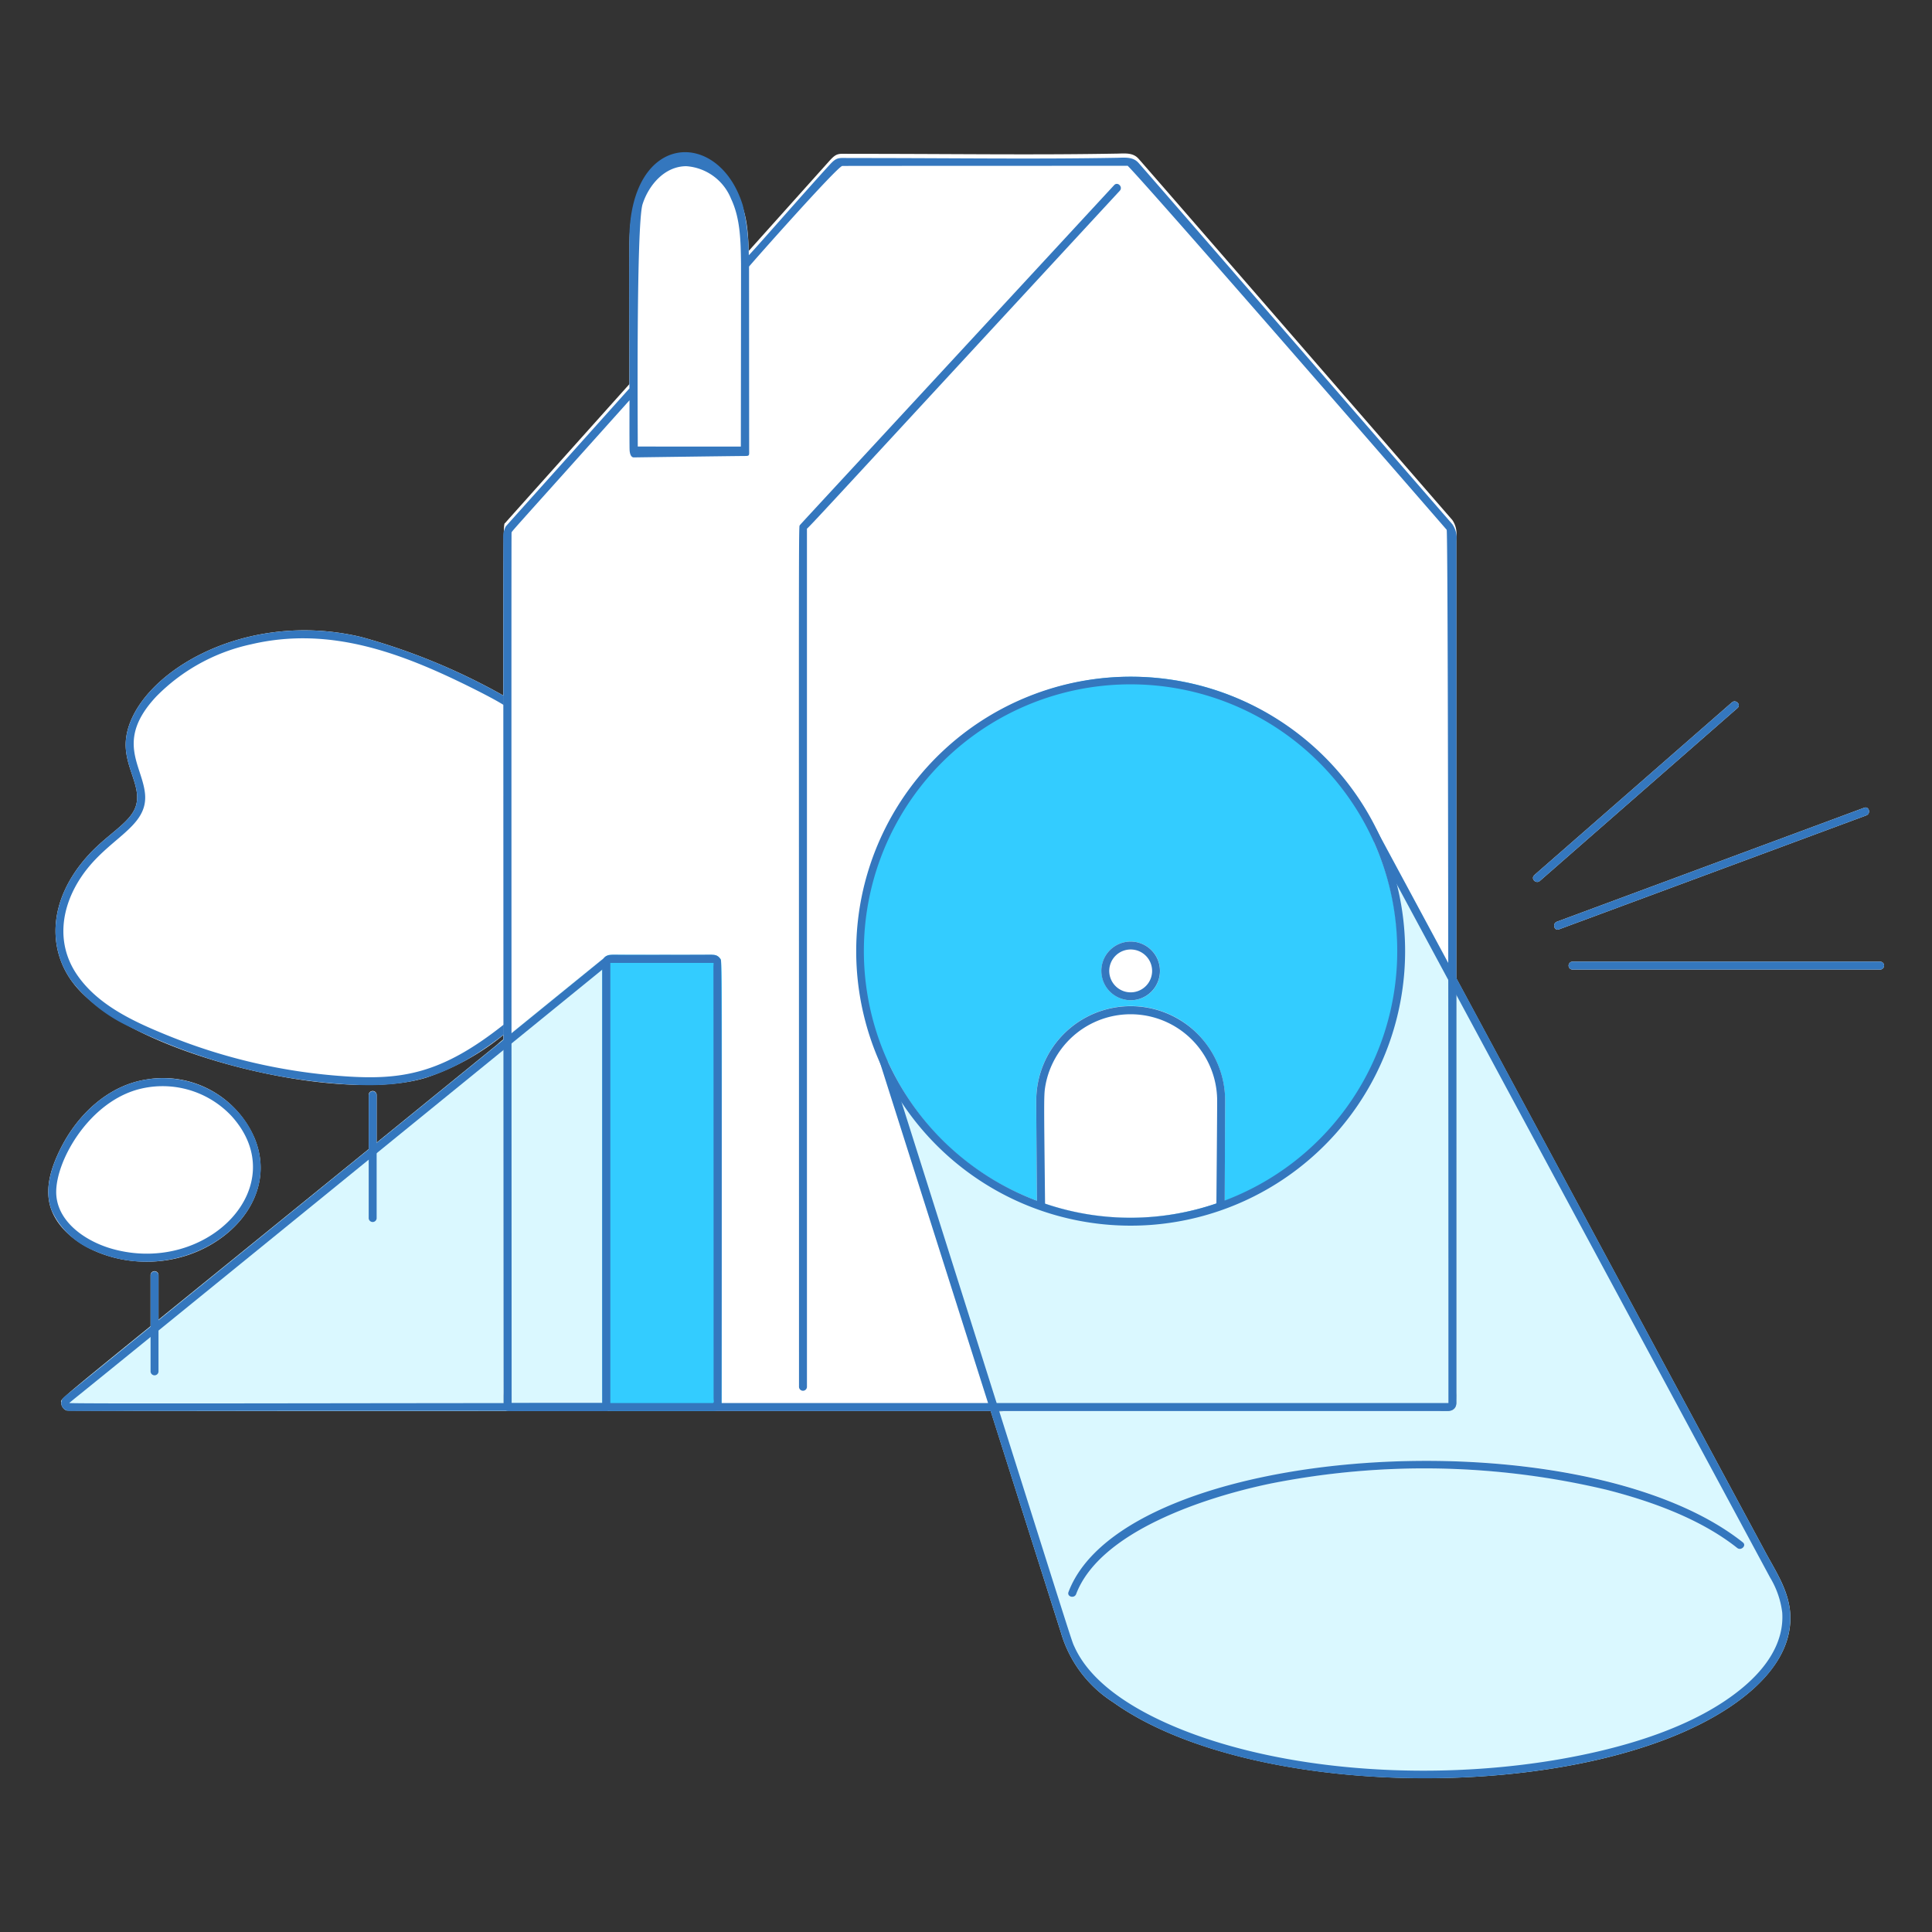
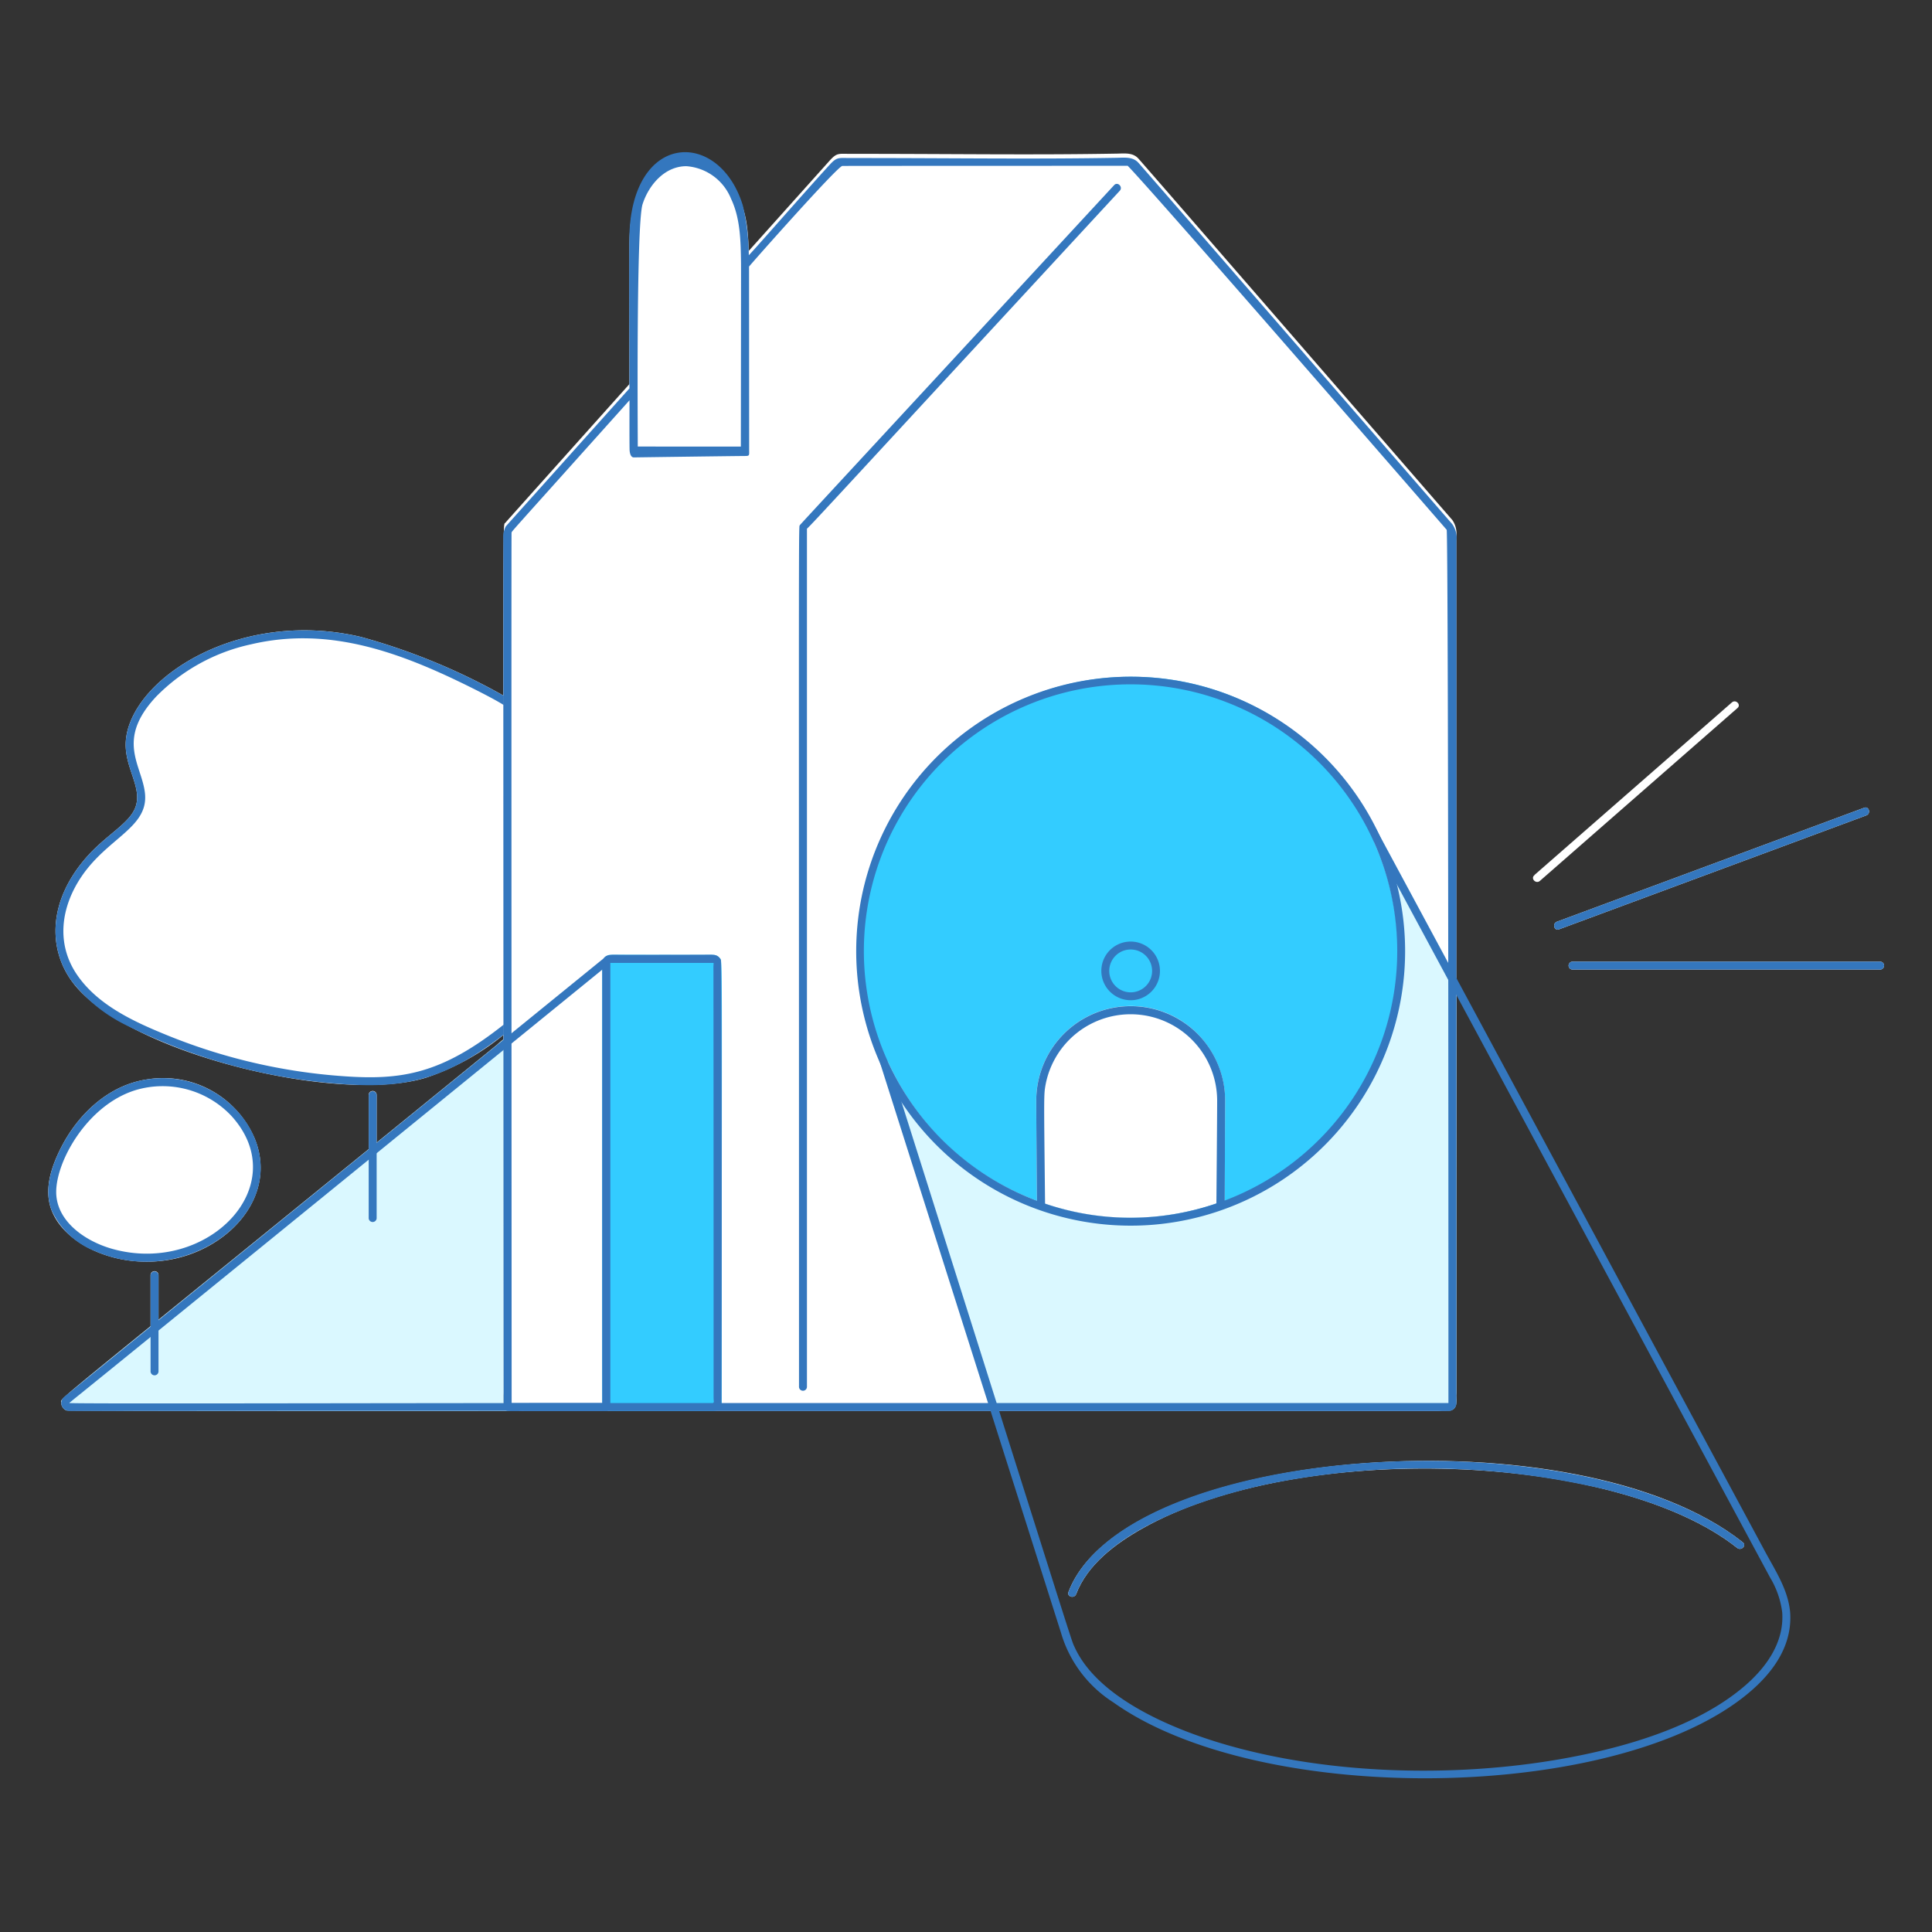
<svg xmlns="http://www.w3.org/2000/svg" fill="none" viewBox="0 0 500 500" height="500" width="500">
  <rect x="0" y="0" width="500" height="500" fill="#333333" stroke="none" />
  <g id="logged-in-1--Interface-logged-in-1">
    <g id="color">
      <g id="group">
        <path id="vector" fill="#ffffff" d="M397.155 226.45c-0.027 0.027 -0.06 0.053 -0.09 0.077 -1 0.875 0.463 2.325 1.455 1.452l51.152 -44.75c1 -0.872 -0.463 -2.323 -1.455 -1.45 -58.695 51.345 -50.27 43.883 -51.062 44.67Z" stroke-width="2.5" />
        <path id="vector_2" fill="#ffffff" d="M402.908 238.54c-1.23 0.458 -0.698 2.445 0.545 1.983l79.558 -29.5c1.23 -0.455 0.698 -2.445 -0.547 -1.983l-79.555 29.5Z" stroke-width="2.5" />
        <path id="vector_3" fill="#ffffff" d="M407.053 248.868a1.03 1.03 0 1 0 0 2.055H486.5a1.03 1.03 0 1 0 0 -2.055h-79.448Z" stroke-width="2.5" />
-         <path id="vector_4" fill="#daf8ff" d="M463.293 417.328c-0.453 -5.827 -3.733 -10.67 -6.438 -15.693l-80.177 -148.865c0.365 1.022 0.232 -6.605 0.232 108.295 0 3.38 -0.053 3.987 -2.963 4.06 -5.38 0.135 -26.64 0.04 -112.955 0.04 -2.582 0 -4.235 0.593 -5.095 -1.593 0.06 0.27 -1.37 -4.263 18.655 58.892a31.945 31.945 0 0 0 13.562 18.1c36.635 26.133 124.578 26.175 161.053 0.18 8.018 -5.715 14.88 -13.64 14.125 -23.418Z" stroke-width="2.5" />
        <path id="vector_5" fill="#ffffff" d="M276.525 412c-0.47 1.25 1.515 1.775 1.983 0.547 2.908 -7.665 10.205 -13.065 17.087 -16.95 40.562 -22.905 122.608 -19.88 154 5.015 1.027 0.812 2.5 -0.633 1.455 -1.455 -42.733 -33.888 -160.165 -25.01 -174.525 12.842Z" stroke-width="2.5" />
        <path id="vector_6" fill="#ffffff" d="M93.53 164.868c-31.325 -7.458 -59.123 10.433 -60.922 26.355 -0.792 7 4.283 12.237 2.5 17.515 -1.462 4.34 -7.5 7.185 -12.66 13.04 -9.978 11.31 -10.143 23.773 -3.63 32.473 13.635 18.185 68.833 31.728 91.562 24.615a63.587 63.587 0 0 0 20 -11.095V180.065a163.09 163.09 0 0 0 -36.85 -15.197Z" stroke-width="2.5" />
        <path id="vector_7" fill="#ffffff" d="M95.42 315.153a1.03 1.03 0 1 0 2.055 0v-31.713a1.03 1.03 0 1 0 -2.055 0v31.713Z" stroke-width="2.5" />
        <path id="vector_8" fill="#ffffff" d="M38.968 354.828a1.03 1.03 0 1 0 2.055 0v-24.75a1.03 1.03 0 1 0 -2.055 0v24.75Z" stroke-width="2.5" />
        <path id="vector_9" fill="#ffffff" d="M65.957 294.75a25.76 25.76 0 0 0 -27.957 -15.395c-9.91 1.5 -17.81 8.98 -22.21 17.665 -2.5 4.928 -4.537 10.868 -2.41 16.29 4.455 11.342 25.183 18.31 41.478 8.648 9.893 -5.863 15.42 -16.438 11.1 -27.207Z" stroke-width="2.5" />
        <path id="vector_10" fill="#ffffff" d="M375.855 134.572c-14.56 -16.75 -79.468 -91.598 -81.25 -93.547 -1.42 -1.56 -3.455 -1.308 -5.41 -1.272 -22 0.39 -41.21 0.06 -69.25 0.06 -2.925 0 -3.335 -0.312 -5.195 1.713 -0.23 0.25 -83.75 93.458 -83.915 93.71 -0.853 1.375 -0.547 -13.142 -0.547 224.928a5.058 5.058 0 0 0 5.065 5h236.54a5 5 0 0 0 5 -5v-221.25a6.2 6.2 0 0 0 -1.037 -4.34Z" stroke-width="2.5" />
        <path id="vector_11" fill="#33ccff" d="M292.74 315.135c38.66 0 70 -31.34 70 -70s-31.34 -70 -70 -70 -70 31.34 -70 70 31.34 70 70 70Z" stroke-width="2.5" />
        <path id="vector_12" fill="#ffffff" d="M288.345 47.905C201.465 141.895 206.782 135.925 206.782 136.548v222.278a1.03 1.03 0 1 0 2.055 0V136.95l80.96 -87.59c0.897 -0.973 -0.547 -2.43 -1.452 -1.455Z" stroke-width="2.5" />
        <path id="vector_13" fill="#ffffff" d="M193.915 97.215c0.037 -32.413 0.217 -37.428 -1.67 -43.54 -3.985 -12.912 -17.35 -17.375 -25.183 -6.853 -3.46 4.65 -4.082 10.642 -4.173 16.25 -0.033 2.152 -0.015 52.038 0.06 52.615a1.897 1.897 0 0 0 1.09 1.6c0.945 0.522 1.68 0.318 6.393 0.318 21.9 0 21.95 0.38 22.915 -0.69 0.812 -0.892 0.547 -0.605 0.568 -19.7Z" stroke-width="2.5" />
        <path id="vector_14" fill="#daf8ff" d="M130.37 363c-0.013 -0.31 0 -91.395 -0.013 -92.5a2.945 2.945 0 0 1 0.77 -2.147c-0.87 0.607 -1.698 1.275 -2.473 2C9.848 367.043 15.875 361.465 15.832 363a2.225 2.225 0 0 0 1.353 2.028c0.552 0.21 115.047 0.18 115.297 0.133a2.107 2.107 0 0 1 -1.515 -0.63 2.112 2.112 0 0 1 -0.597 -1.53Z" stroke-width="2.5" />
-         <path id="vector_15" fill="#daf8ff" d="M155.885 363.34c-0.143 -1 -0.027 -24.228 -0.027 -113.395a2.75 2.75 0 0 1 0.78 -2.33c0.5 -0.517 -25.093 20.25 -25.5 20.725a2.958 2.958 0 0 0 -0.77 2.147c0 0.448 -0.07 90.412 0.013 92.5a2.09 2.09 0 0 0 2.112 2.165c0.355 0.018 25.192 0.025 25.545 0 -1.062 -0.13 -1.973 -0.535 -2.152 -1.812Z" stroke-width="2.5" />
        <path id="vector_16" fill="#33ccff" d="M186.25 247.928c-0.775 -1 -1.96 -0.807 -3.053 -0.807 -29.812 0 -24.767 -0.185 -26.357 0.323 -0.03 0.015 -0.048 0.048 -0.077 0.068a2.657 2.657 0 0 0 -0.91 2.435c0 21.045 -0.075 112.67 0.027 113.395 0.3 2.143 2.587 1.825 4.555 1.825 26.28 0 24.023 0.027 24.273 0a2.205 2.205 0 0 0 1.567 -0.77 2.203 2.203 0 0 0 0.503 -1.673c0.005 -120.333 0.263 -113.787 -0.527 -114.795Z" stroke-width="2.5" />
        <path id="vector_17" fill="#ffffff" d="M304.632 263.5a24.465 24.465 0 0 0 -33.235 9.197 24.453 24.453 0 0 0 -3.225 12.192c0 4.58 0.19 25.878 0.19 25.878a68.943 68.943 0 0 0 48.587 -0.065s0.115 -25.473 0.112 -25.907a24.642 24.642 0 0 0 -12.43 -21.295Z" stroke-width="2.5" />
-         <path id="vector_18" fill="#ffffff" d="M294.072 258.725a7.58 7.58 0 0 0 6.128 -7.917 7.58 7.58 0 0 0 -3.607 -6.012 7.595 7.595 0 0 0 -9.87 1.68 7.625 7.625 0 0 0 -0.593 8.685 7.625 7.625 0 0 0 7.942 3.565Z" stroke-width="2.5" />
        <path id="vector_19" fill="#daf8ff" d="M376.585 252.655c-0.092 -0.19 -19.04 -35.438 -19.22 -35.692 -0.688 -0.97 -2.185 0.015 -1.685 1.15a69.015 69.015 0 0 1 -125.75 56.913c-0.5 -1.07 -2.22 -0.285 -1.88 0.792 0.69 2.178 27.77 87.567 27.845 87.75a2.212 2.212 0 0 0 1.5 1.53c0.375 0.095 117.302 0.163 118.047 -0.057 1.867 -0.552 1.472 -2.672 1.472 -3.98 -0.005 -115.025 0.177 -107.368 -0.33 -108.405Z" stroke-width="2.5" />
      </g>
    </g>
    <g id="line">
      <g id="group_2">
-         <path id="vector_20" fill="#3477be" d="M397.155 226.45c-0.027 0.027 -0.06 0.053 -0.09 0.077 -1 0.875 0.463 2.325 1.455 1.452l51.152 -44.75c1 -0.872 -0.463 -2.323 -1.455 -1.45 -58.695 51.345 -50.27 43.883 -51.062 44.67Z" stroke-width="2.5" />
        <path id="vector_21" fill="#3477be" d="M402.908 238.54c-1.23 0.458 -0.698 2.445 0.545 1.983l79.558 -29.5c1.23 -0.455 0.698 -2.445 -0.547 -1.983l-79.555 29.5Z" stroke-width="2.5" />
        <path id="vector_22" fill="#3477be" d="M407.053 248.868a1.03 1.03 0 1 0 0 2.055H486.5a1.03 1.03 0 1 0 0 -2.055h-79.448Z" stroke-width="2.5" />
        <path id="vector_23" fill="#3477be" d="M463.293 417.325c-0.5 -5.82 -3.733 -10.668 -6.438 -15.69L356 214.282l4.18 12.16 97.933 181.85a22.95 22.95 0 0 1 3.127 9.033c0.53 7.827 -4.25 14.365 -9.96 19.203 -12.527 10.613 -31.593 15.982 -47.775 18.787 -27.025 4.683 -59.097 3.98 -85.825 -3.67 -14 -4 -33.54 -12.103 -39.58 -25.387 -1 -2.208 1.545 5.48 -46.935 -147.84L227.5 274.25l47.055 148.212a31.945 31.945 0 0 0 13.562 18.1c36.917 26.335 124.795 26.02 161.053 0.18 8.062 -5.743 14.793 -13.525 14.123 -23.418Z" stroke-width="2.5" />
        <path id="vector_24" fill="#3477be" d="M276.525 412c-0.47 1.25 1.515 1.775 1.983 0.547 6.115 -16.12 33.15 -25.04 50.293 -28.598a203.877 203.877 0 0 1 86.953 1.598c11.67 2.973 24.39 7.572 33.835 15.065 1.027 0.812 2.5 -0.633 1.455 -1.455 -42.068 -33.365 -159.9 -25.688 -174.518 12.842Z" stroke-width="2.5" />
        <path id="vector_25" fill="#3477be" d="M32.5 265.25a149.208 149.208 0 0 0 58.03 15.435c15.415 0.912 25.655 -1.945 39.84 -12.938v-2.59c-16.05 12.728 -26.312 14.45 -41.455 13.365a148.112 148.112 0 0 1 -45.957 -10.725c-8.48 -3.465 -17.75 -7.75 -23.068 -15.595C14.5 244.25 15.7 234.773 21.145 226.773c6.783 -9.968 17.215 -12.607 16.385 -21.332 -0.7 -7.38 -7.728 -13.8 2.89 -25.165a48.805 48.805 0 0 1 24.552 -13.525c20.525 -4.83 39.21 2.275 57.972 11.69 1.935 0.97 5.5 2.803 7.425 4.025v-2.395a163.095 163.095 0 0 0 -36.84 -15.197c-31.325 -7.458 -59.123 10.433 -60.922 26.355 -0.792 7 4.283 12.237 2.5 17.515 -1.462 4.34 -7.5 7.185 -12.66 13.04 -9.978 11.305 -10.143 23.767 -3.63 32.468A40.667 40.667 0 0 0 32.5 265.25Z" stroke-width="2.5" />
        <path id="vector_26" fill="#3477be" d="M95.42 315.153a1.03 1.03 0 1 0 2.055 0v-31.713a1.035 1.035 0 0 0 -1.027 -1.027 1.027 1.027 0 0 0 -1.027 1.027v31.713Z" stroke-width="2.5" />
        <path id="vector_27" fill="#3477be" d="M38.968 354.828a1.03 1.03 0 1 0 2.055 0v-24.75a1.035 1.035 0 0 0 -1.027 -1.027 1.027 1.027 0 0 0 -1.027 1.027v24.75Z" stroke-width="2.5" />
        <path id="vector_28" fill="#3477be" d="M24.812 323.88c24.183 10.33 52.553 -11.325 39.273 -32.875a26.11 26.11 0 0 0 -26.075 -11.65c-9.91 1.5 -17.81 8.98 -22.21 17.665 -2.5 4.928 -4.537 10.868 -2.41 16.29a20.598 20.598 0 0 0 11.422 10.57Zm10.25 -41.75a24.445 24.445 0 0 1 24.85 6.69C76.25 306.842 53.71 330 29.21 323.25c-7.168 -1.975 -14.567 -7.163 -14.663 -14.612 -0.105 -8.113 8.1 -22.698 20.523 -26.508h-0.007Z" stroke-width="2.5" />
        <path id="vector_29" fill="#3477be" d="M288.345 47.905c-66.767 72.235 -78.61 85 -80.778 87.375 -0.75 0.825 -0.657 0.68 -0.688 1.218 -0.2 3.75 -0.098 30.593 -0.098 222.327a1.03 1.03 0 1 0 2.055 0v-222c0.98 -0.787 10.283 -11 80.96 -87.457 0.897 -0.98 -0.547 -2.438 -1.452 -1.462Z" stroke-width="2.5" />
        <path id="vector_30" fill="#3477be" d="M157.262 363.107c-63.863 0 -139.25 0.235 -139.345 -0.015 5.732 -4.73 -18.44 15.125 138.59 -112.673l0.208 -2.8c-147.455 119.905 -140 113.787 -140.25 114.042a2.008 2.008 0 0 0 -0.44 2.237 1.995 1.995 0 0 0 0.463 0.655 2.308 2.308 0 0 0 1.772 0.607c1.052 0.018 123.543 -0.13 139.03 0.033l-0.027 -2.087Z" stroke-width="2.5" />
        <g id="group_3">
          <path id="vector_31" fill="#3477be" d="M375.855 135.655c-14.56 -16.75 -79.468 -91.598 -81.25 -93.547 -1.42 -1.56 -3.455 -1.308 -5.41 -1.272 -22 0.39 -41.21 0.06 -69.25 0.06 -2.925 0 -3.335 -0.312 -5.195 1.713 -6.627 7.22 -20.955 23.67 -20.962 23.42a57.28 57.28 0 0 0 -1.56 -12.908c-6.117 -19.82 -28.923 -19.175 -29.355 8.37 -0.107 6.883 0.018 33.792 0.025 39.025 -34.53 38.565 -31.883 35.54 -32.045 35.803 -0.493 0.985 -0.7 2.087 -0.603 3.182 0 5.843 0.065 214.903 0.107 224.525a1.15 1.15 0 0 0 1.153 1.143h243.355a2.055 2.055 0 0 0 2.055 -2.055V140a6.182 6.182 0 0 0 -1.065 -4.345Zm-209.553 -82.825c1.6 -4.96 5.735 -9.825 11.335 -9.818a13.5 13.5 0 0 1 11.558 8.43c2.442 5.145 2.5 11.1 2.58 16.678 0.02 1.525 -0.045 47.455 -0.045 47.455s-26.427 0 -26.677 -0.018c0.037 -0.208 -0.473 -57.4 1.25 -62.73Zm-8.348 310.278V249.2h26.725c-0.103 6.553 0 -31.53 0 112.547 0 0.88 0.237 1.268 -0.25 1.36h-26.475Zm216.9 0H186.72c0.022 -0.25 0.175 -113.75 -0.16 -114.642a2.145 2.145 0 0 0 -1.97 -1.348c-1.963 -0.095 6.817 0 -23.443 0 -3.292 0 -5.29 -0.522 -5.29 2.828l0 113.162h-23.445c0 -0.25 -0.098 -224.945 -0.022 -225.2 0.16 -0.568 -2.08 2.085 30.527 -34.32 0 0 -0.033 10.48 0.015 12.713 0.02 0.968 0.307 2.09 1.107 2.077 1.04 -0.018 24.482 -0.338 28.712 -0.37 1.358 0 1.115 -0.122 1.13 -2l-0.027 -47.015c0.348 -0.522 22.812 -25.885 24.133 -26.045 0.25 -0.03 73.805 -0.037 73.805 -0.037s-0.415 -0.575 1.905 1.97c4.893 5.362 21.947 24.578 80.703 92.225 0.208 0.27 0.455 50.338 0.455 226.002Z" stroke-width="2.5" />
          <path id="vector_32" fill="#3477be" d="M184.6 249.175c0.025 0.013 0.05 0.02 0.08 0.025a0.255 0.255 0 0 0 -0.083 -0.025Z" stroke-width="2.5" />
        </g>
        <path id="vector_33" fill="#3477be" d="M286.722 246.477a7.592 7.592 0 0 0 0.355 9.975 7.612 7.612 0 0 0 6.582 2.335 7.592 7.592 0 1 0 -3.093 -14.832 7.595 7.595 0 0 0 -3.845 2.525Zm7.808 10a5.54 5.54 0 0 1 -6.305 -1.82 5.55 5.55 0 0 1 2.603 -8.637 5.553 5.553 0 0 1 7.338 5.25 5.54 5.54 0 0 1 -3.635 5.205v0.003Z" stroke-width="2.5" />
        <path id="vector_34" fill="#3477be" d="M352.817 208.448a71.032 71.032 0 0 0 -123.618 5.725 71.035 71.035 0 0 0 68.868 102.818 71.043 71.043 0 0 0 57.96 -38.845 71.045 71.045 0 0 0 -3.21 -69.698ZM270.462 311.5c-0.25 -23.577 -0.335 -27.56 -0.037 -29.75a22.398 22.398 0 0 1 44.575 3.04c0 4.055 -0.198 26.652 -0.198 26.652a68.625 68.625 0 0 1 -44.34 0.057Zm46.5 -0.802c0 -2.54 0.11 -25.473 0.11 -25.907a24.4 24.4 0 0 0 -1.88 -9.35 24.417 24.417 0 0 0 -13.255 -13.205 24.465 24.465 0 0 0 -18.707 0.037 24.455 24.455 0 0 0 -13.205 13.255 24.465 24.465 0 0 0 -1.843 9.357c0 4.58 0.13 21.98 0.182 25.873a69.025 69.025 0 0 1 -20.07 -117.567 69.02 69.02 0 1 1 68.667 117.507Z" stroke-width="2.5" />
      </g>
    </g>
  </g>
</svg>